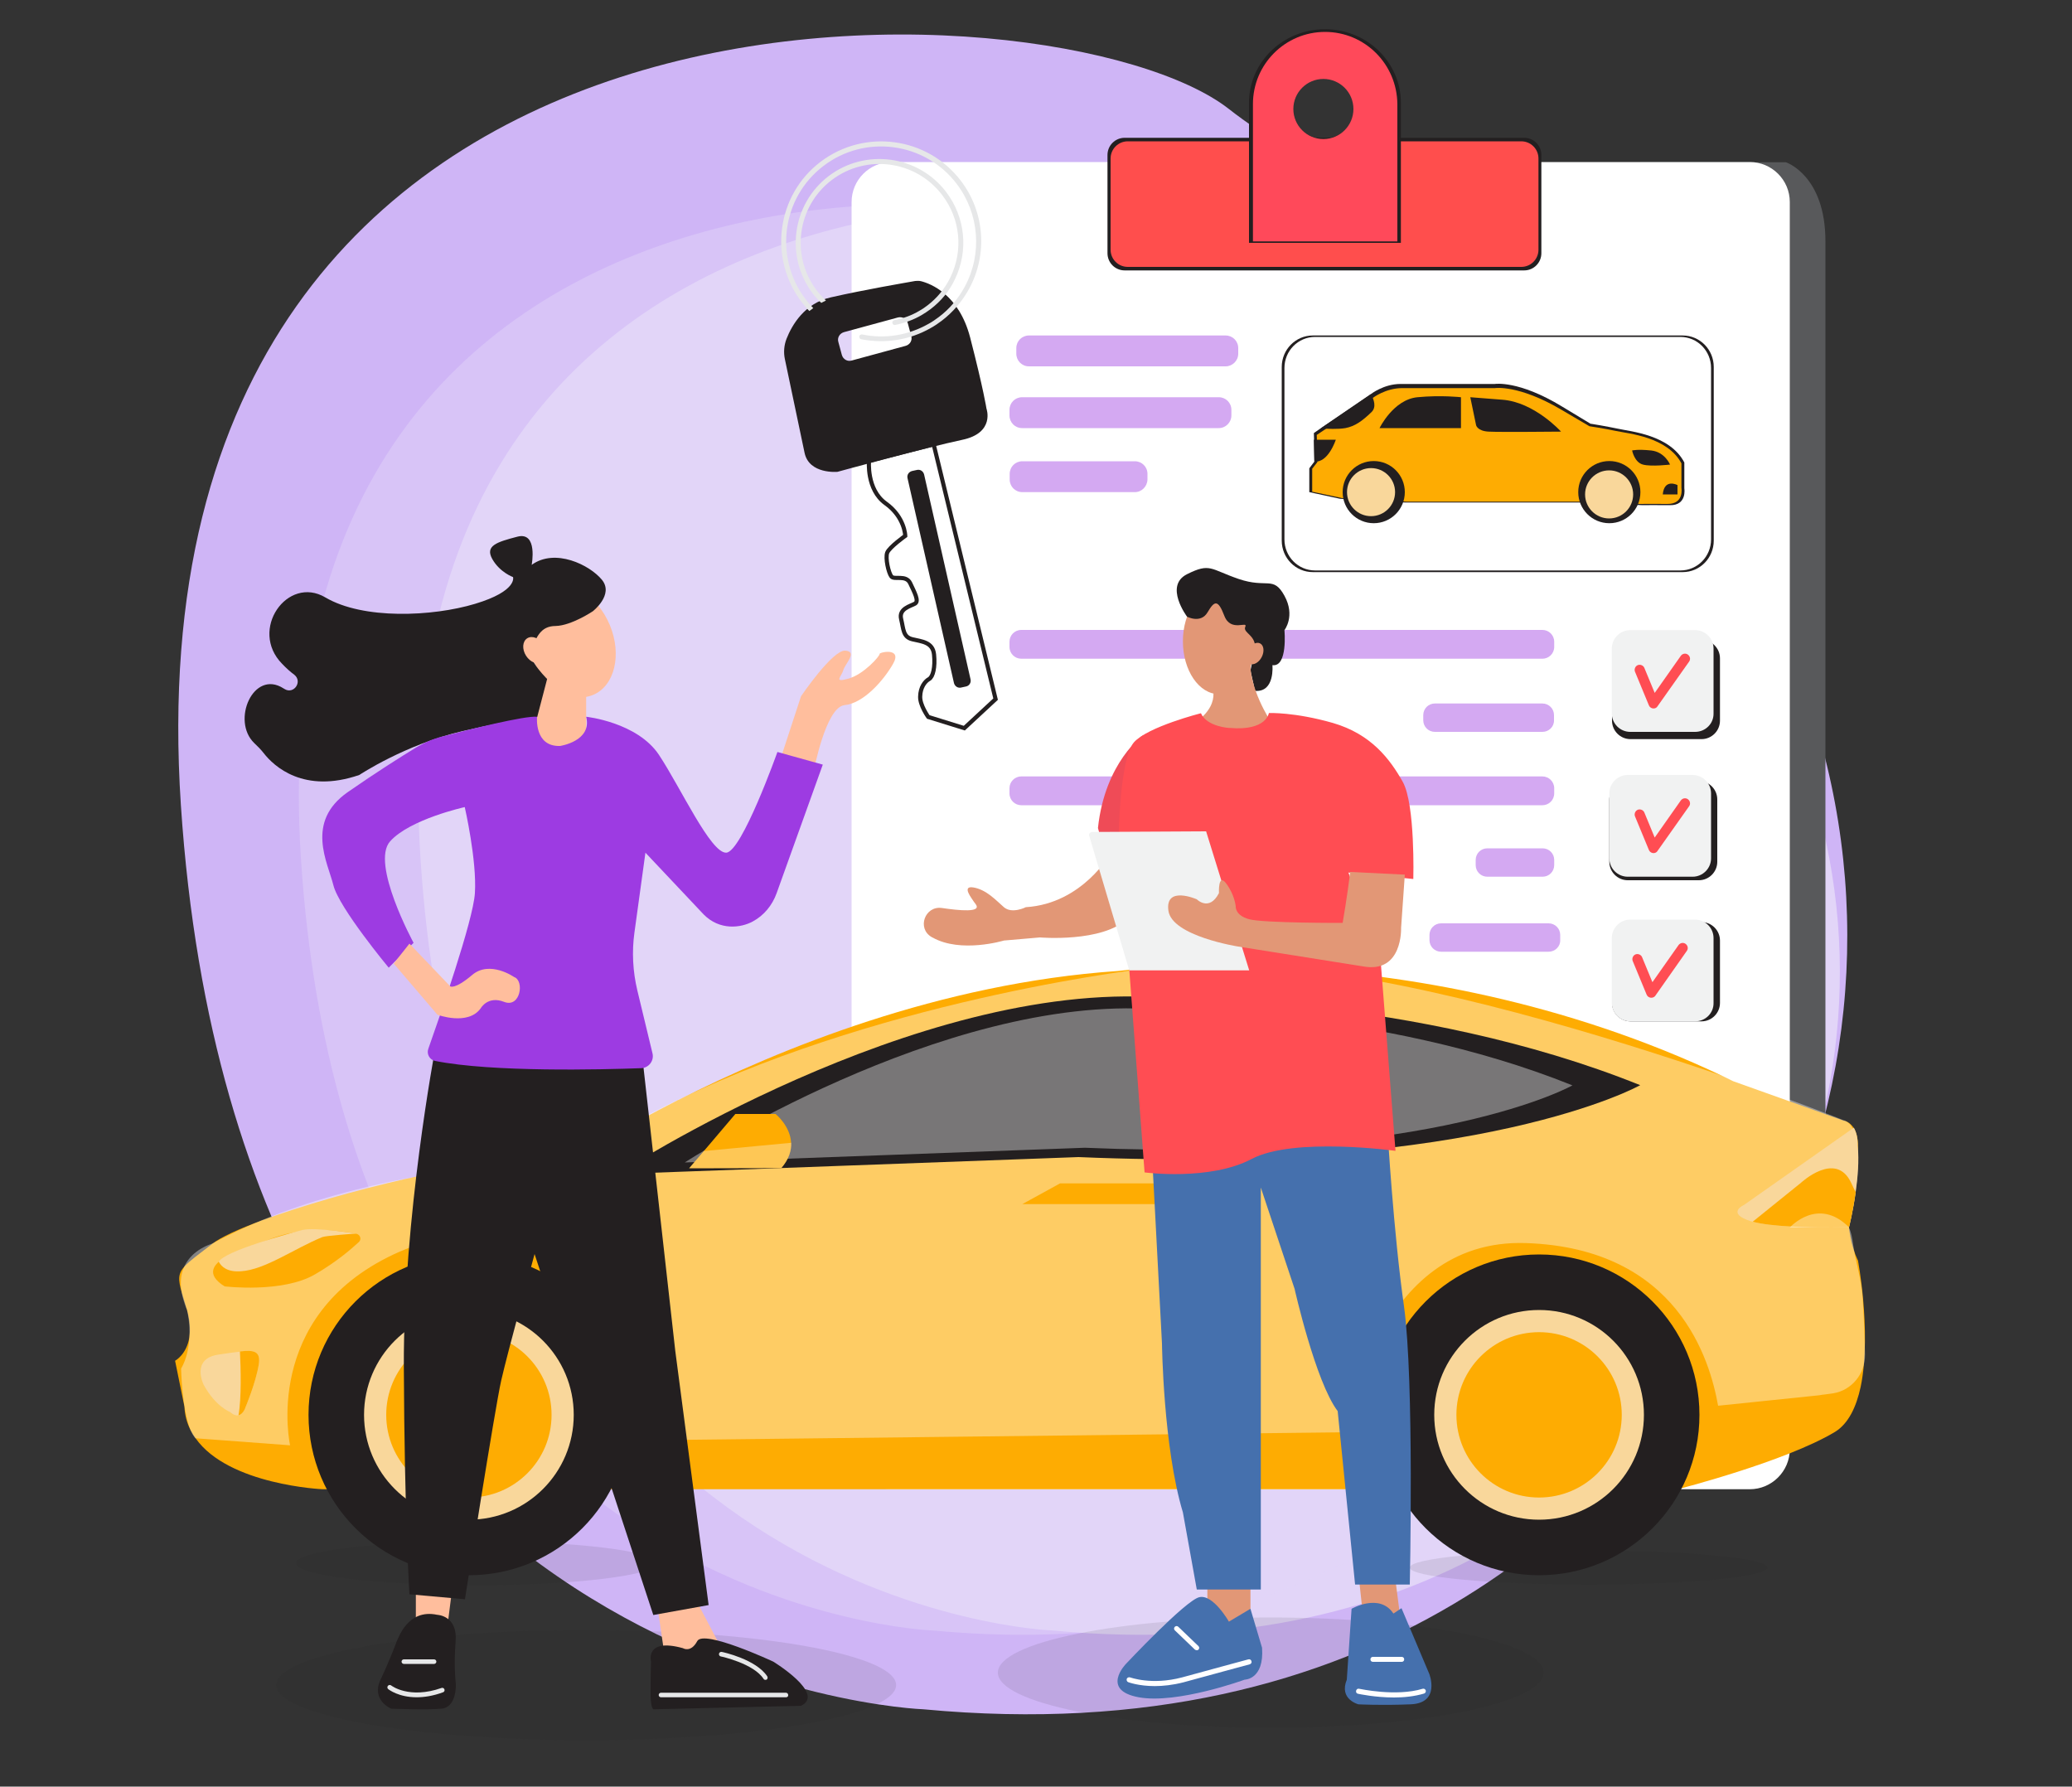
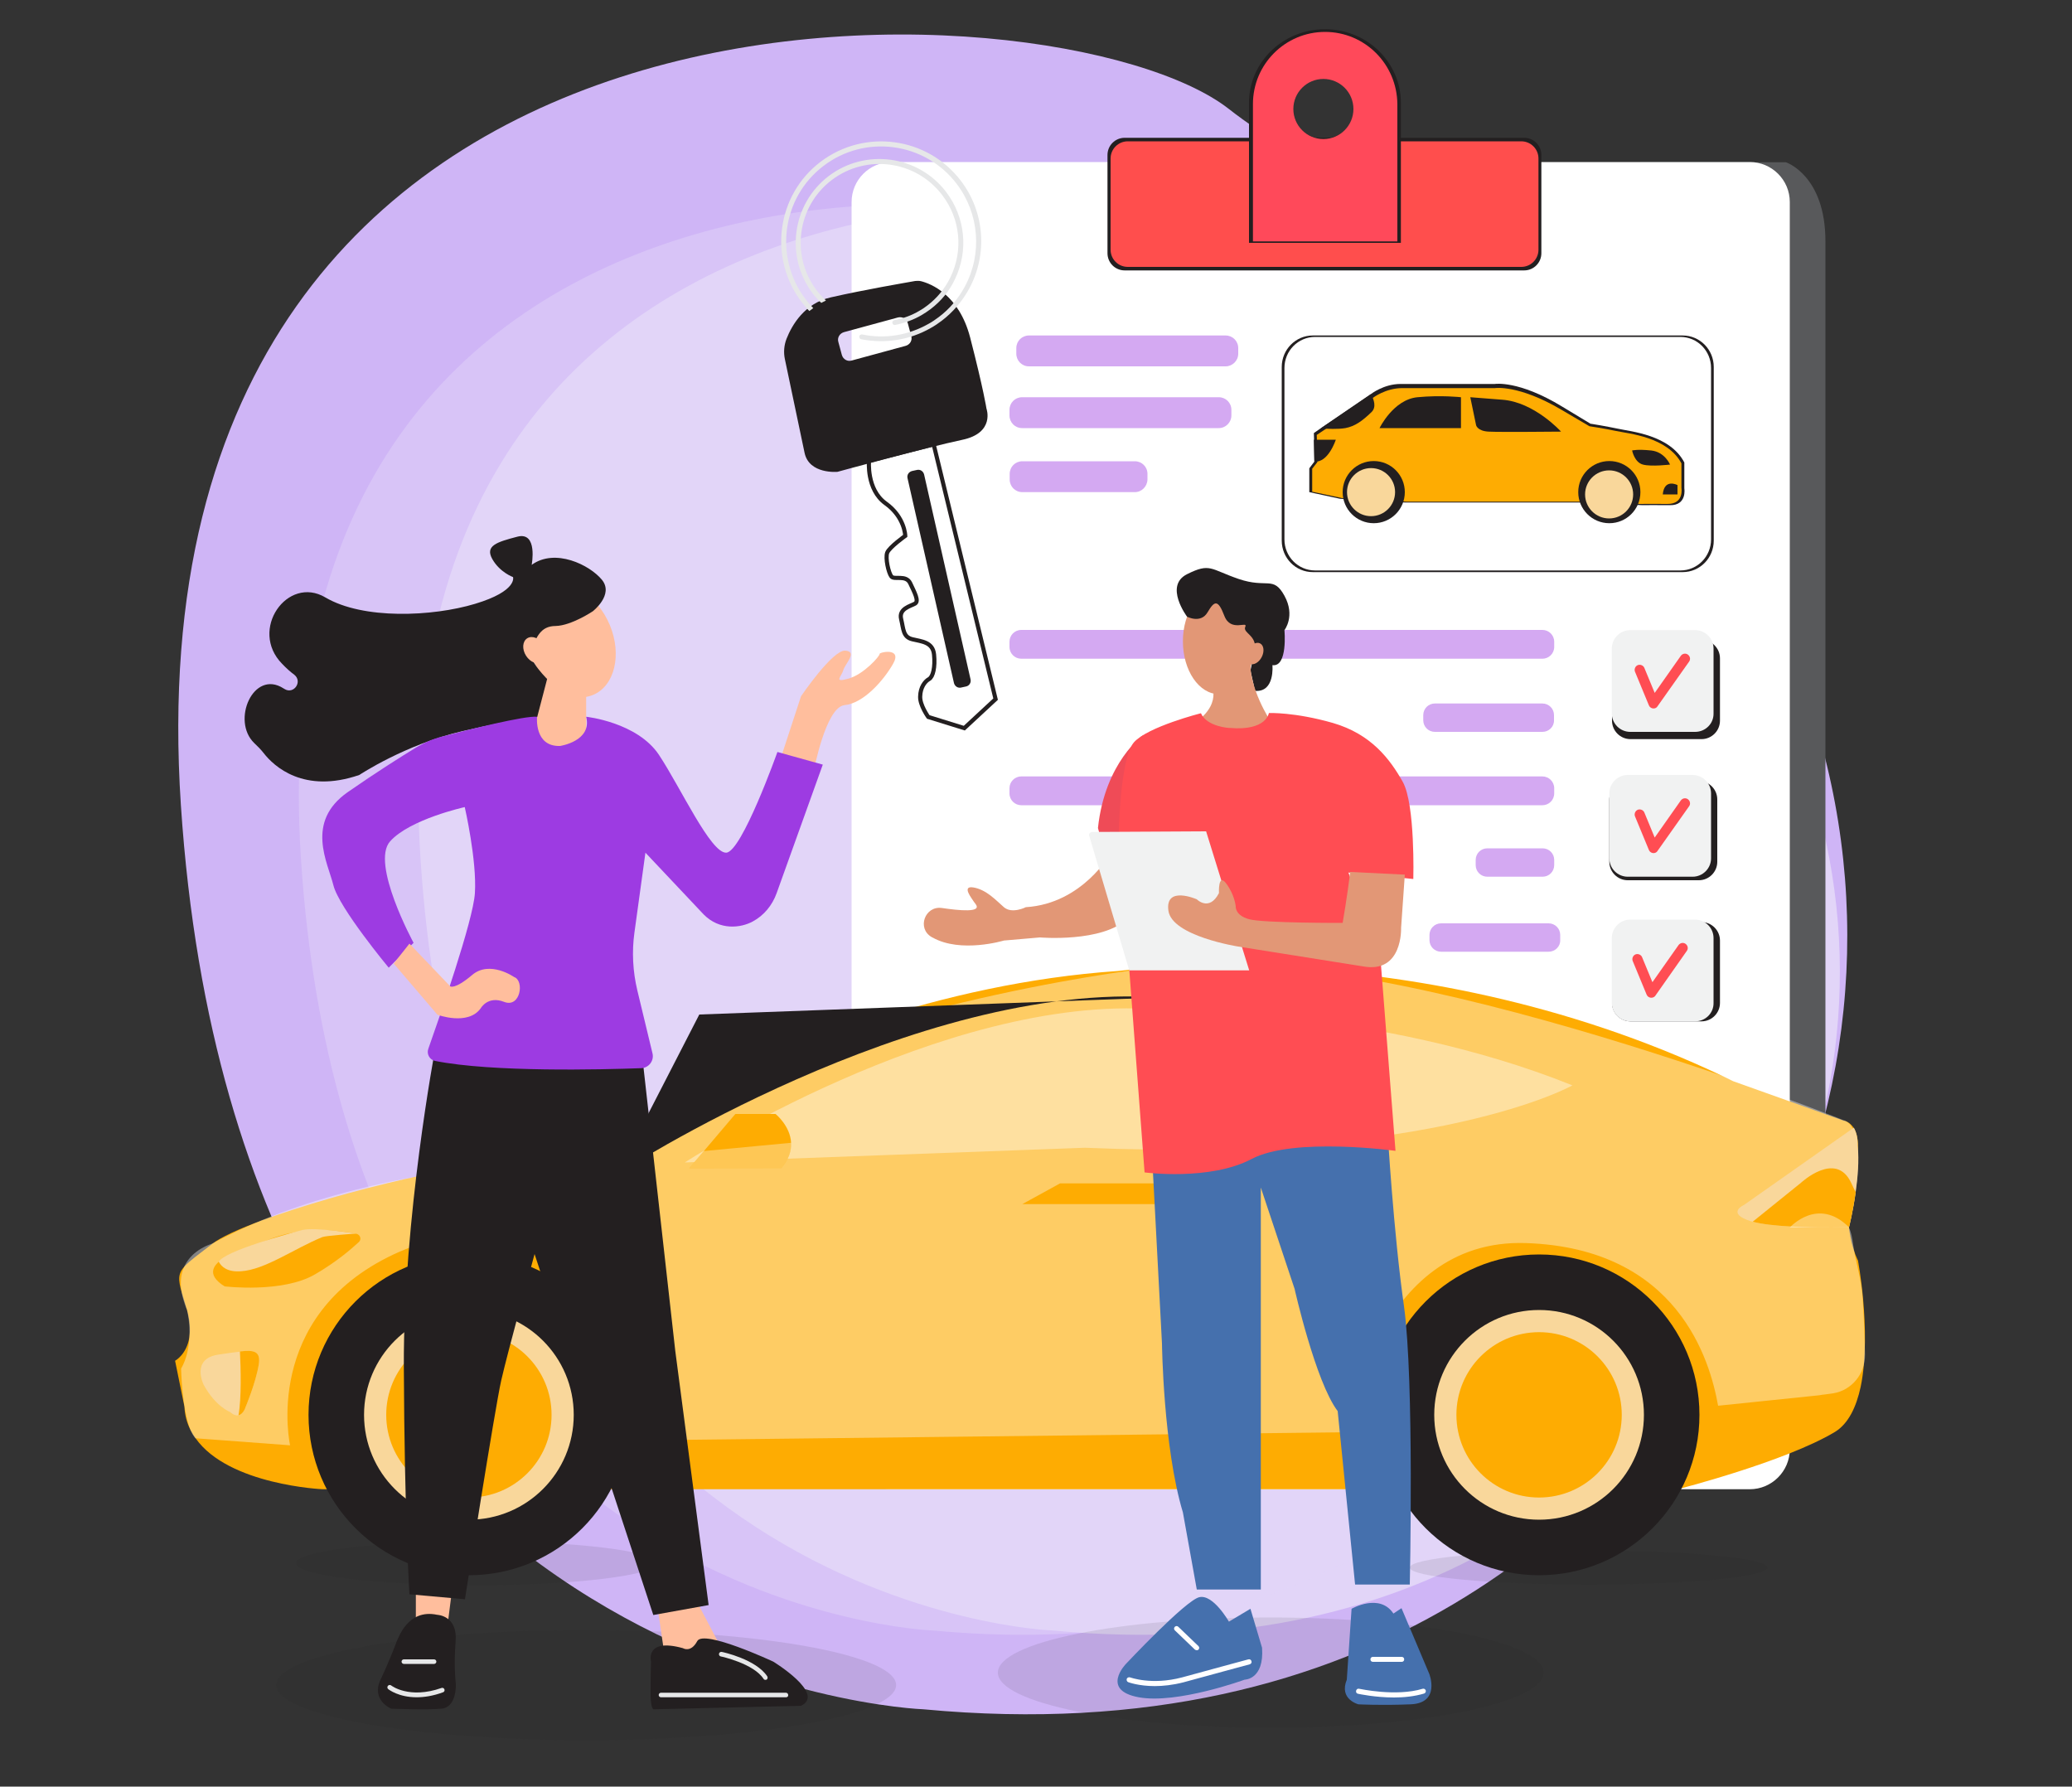
<svg xmlns="http://www.w3.org/2000/svg" version="1.1" id="Layer_1" x="0" y="0" viewBox="0 0 1000 862.2" style="enable-background:new 0 0 1000 862.2" xml:space="preserve">
  <rect x="0" y="0" width="1000" height="862.2" fill="#333333" stroke="none" />
  <style>.st3{opacity:.1;fill:#231f20}.st5{fill:#fff}.st6{fill:#231f20}.st9{fill:#f1f2f2}.st11{fill:#9d3be2}.st12{fill:#ff4d53}.st13{fill:#feac02}.st14{fill:#f9d79b}.st16{fill:#e6e7e8}.st17{opacity:.39;fill:#fff}.st19{fill:#e29776}.st20{fill:#4570ad}.st22{fill:#ffbe9d}</style>
  <path d="M445.7 824.9S115.5 813.6 87.3 388.6s424.5-399.8 505.8-336c67.8 53.3 223.5 96.9 283.8 298.9 28.3 94.9 15.3 197.6-36.5 282.1-61 99.7-178.5 211.6-394.7 191.3z" style="fill:#cfb5f6" />
  <path d="M508.3 786.9S227 777.3 203 415.3 564.6 74.7 633.8 129.1c57.8 45.4 190.3 82.5 241.7 254.6 24.1 80.8 13 168.3-31.1 240.3-51.9 84.8-151.9 180.2-336.1 162.9z" style="fill:#e2d5f8" />
  <path d="M450.6 786.9s-281.3-9.6-305.3-371.6S506.9 74.7 576.1 129.1c57.8 45.4 190.3 82.5 241.7 254.6 24.1 80.8 13 168.3-31.1 240.3-51.9 84.8-151.9 180.2-336.1 162.9z" style="opacity:.47;fill:#e2d5f8" />
  <ellipse class="st3" cx="282.9" cy="813.2" rx="149.6" ry="26.6" />
  <ellipse class="st3" cx="613.3" cy="807.2" rx="131.7" ry="26.6" />
  <ellipse class="st3" cx="766.7" cy="756.5" rx="86.3" ry="8.2" />
  <ellipse class="st3" cx="229.9" cy="754.4" rx="87" ry="10.6" />
  <path d="M791.6 78.3h70.3s19.1 6.2 19.1 38.2v570.1s-76.3 2.2-79.7 4.5-9.7-612.8-9.7-612.8z" style="fill:#58595b" />
  <path class="st5" d="M844.5 718.7H430.3c-10.6 0-19.3-8.6-19.3-19.3V97.5c0-10.6 8.6-19.3 19.3-19.3h414.2c10.6 0 19.3 8.6 19.3 19.3v601.9c0 10.6-8.7 19.3-19.3 19.3z" />
  <path class="st6" d="M812.1 161.9H633.6c-8.3 0-15 6.8-15 15.2v83.8c0 8.4 6.7 15.2 15 15.2h178.5c8.3 0 15-6.8 15-15.2v-83.8c0-8.4-6.7-15.2-15-15.2z" />
  <path class="st5" d="M811 162.6H634.7c-8.2 0-14.8 6.7-14.8 15v82.7c0 8.3 6.6 15 14.8 15H811c8.2 0 14.8-6.7 14.8-15v-82.7c0-8.3-6.6-15-14.8-15z" />
  <path class="st6" d="M735.6 130.5H542.8c-4.6 0-8.3-3.7-8.3-8.3V74.8c0-4.6 3.7-8.3 8.3-8.3h192.8c4.6 0 8.3 3.7 8.3 8.3v47.4c0 4.6-3.7 8.3-8.3 8.3z" />
  <path d="M734.2 128.8H544.3c-4.6 0-8.3-3.7-8.3-8.3v-44c0-4.6 3.7-8.3 8.3-8.3h189.9c4.6 0 8.3 3.7 8.3 8.3v44c0 4.6-3.7 8.3-8.3 8.3z" style="fill:#ff4e4d" />
  <path class="st6" d="M665.4 24.5c-6.6-6.4-15.8-10.4-25.9-10.4-20.3 0-36.7 15.9-36.7 35.5v67.6h73.3V49.6c0-9.8-4.1-18.6-10.7-25.1zm-26.7 42.4c-8.4 0-15.2-6.6-15.2-14.8s6.8-14.7 15.2-14.7c8.4 0 15.2 6.6 15.2 14.7s-6.8 14.8-15.2 14.8z" />
  <path d="M664.1 25.6c-6.3-6.3-15-10.2-24.6-10.2-19.2 0-34.8 15.6-34.8 34.8v66.3h69.7V50.2c-.1-9.6-4-18.3-10.3-24.6zm-25.4 41.5c-8 0-14.5-6.5-14.5-14.5s6.5-14.5 14.5-14.5 14.5 6.5 14.5 14.5-6.5 14.5-14.5 14.5z" style="fill:#ff495a" />
  <path class="st6" d="M821.2 356.7h-34.3c-4.9 0-8.9-4-8.9-8.9v-30.1c0-4.9 4-8.9 8.9-8.9h34.3c4.9 0 8.9 4 8.9 8.9v30.1c0 4.9-4 8.9-8.9 8.9zM819.9 424.8h-34.3c-4.9 0-8.9-4-8.9-8.9v-30.1c0-4.9 4-8.9 8.9-8.9h34.3c4.9 0 8.9 4 8.9 8.9v30.1c0 4.9-4 8.9-8.9 8.9zM821.2 492.9h-34.3c-4.9 0-8.9-4-8.9-8.9v-30.1c0-4.9 4-8.9 8.9-8.9h34.3c4.9 0 8.9 4 8.9 8.9V484c0 4.9-4 8.9-8.9 8.9z" />
  <path class="st9" d="M818.1 353.2h-31.3c-4.9 0-8.9-4-8.9-8.9V313c0-4.9 4-8.9 8.9-8.9h31.3c4.9 0 8.9 4 8.9 8.9v31.3c.1 4.9-3.9 8.9-8.9 8.9zM816.9 423.1h-31.3c-4.9 0-8.9-4-8.9-8.9v-31.3c0-4.9 4-8.9 8.9-8.9h31.3c4.9 0 8.9 4 8.9 8.9v31.3c0 4.9-4 8.9-8.9 8.9zM818.1 492.9h-31.3c-4.9 0-8.9-4-8.9-8.9v-31.3c0-4.9 4-8.9 8.9-8.9h31.3c4.9 0 8.9 4 8.9 8.9V484c.1 4.9-3.9 8.9-8.9 8.9z" />
  <g style="opacity:.44">
    <path class="st11" d="M591.5 176.8h-94.9c-3.4 0-6.1-2.7-6.1-6.1V168c0-3.4 2.7-6.1 6.1-6.1h94.9c3.4 0 6.1 2.7 6.1 6.1v2.7c0 3.4-2.8 6.1-6.1 6.1zM588.2 206.6h-94.9c-3.4 0-6.1-2.7-6.1-6.1v-2.7c0-3.4 2.7-6.1 6.1-6.1h94.9c3.4 0 6.1 2.7 6.1 6.1v2.7c0 3.3-2.7 6.1-6.1 6.1zM547.7 237.5h-54.3c-3.4 0-6.1-2.7-6.1-6.1v-2.7c0-3.4 2.7-6.1 6.1-6.1h54.3c3.4 0 6.1 2.7 6.1 6.1v2.7c-.1 3.4-2.8 6.1-6.1 6.1zM744.4 317.9H492.9c-3.1 0-5.7-2.5-5.7-5.7v-2.5c0-3.1 2.5-5.7 5.7-5.7h251.5c3.1 0 5.7 2.5 5.7 5.7v2.5c0 3.2-2.6 5.7-5.7 5.7zM744.4 388.6H492.9c-3.1 0-5.7-2.5-5.7-5.7v-2.5c0-3.1 2.5-5.7 5.7-5.7h251.5c3.1 0 5.7 2.5 5.7 5.7v2.5c0 3.2-2.6 5.7-5.7 5.7zM744.4 353.2h-51.9c-3.1 0-5.6-2.5-5.6-5.6v-2.5c0-3.1 2.5-5.6 5.6-5.6h51.9c3.1 0 5.6 2.5 5.6 5.6v2.5c.1 3.1-2.5 5.6-5.6 5.6zM747.4 459.3h-51.9c-3.1 0-5.6-2.5-5.6-5.6v-2.5c0-3.1 2.5-5.6 5.6-5.6h51.9c3.1 0 5.6 2.5 5.6 5.6v2.5c.1 3.1-2.5 5.6-5.6 5.6zM744.5 423.1h-26.7c-3.1 0-5.6-2.5-5.6-5.6V415c0-3.1 2.5-5.6 5.6-5.6h26.7c3.1 0 5.6 2.5 5.6 5.6v2.5c0 3.1-2.5 5.6-5.6 5.6z" />
  </g>
  <path class="st12" d="M798.1 341.9h-.3c-.9-.1-1.7-.7-2-1.5l-6.7-16.2c-.5-1.2.1-2.7 1.3-3.2s2.7.1 3.2 1.3l5 12.1 12.6-17.9c.8-1.1 2.3-1.4 3.4-.6 1.1.8 1.4 2.3.6 3.4L800 340.8c-.4.7-1.1 1.1-1.9 1.1zM798.1 411.7h-.3c-.9-.1-1.7-.7-2-1.5l-6.7-16.2c-.5-1.2.1-2.7 1.3-3.2s2.7.1 3.2 1.3l5 12.1 12.6-17.9c.8-1.1 2.3-1.4 3.4-.6 1.1.8 1.4 2.3.6 3.4L800 410.6c-.4.7-1.1 1.1-1.9 1.1zM797 481.5h-.3c-.9-.1-1.7-.7-2-1.5l-6.7-16.2c-.5-1.2.1-2.7 1.3-3.2s2.7.1 3.2 1.3l5 12.1 12.6-17.9c.8-1.1 2.3-1.4 3.4-.6 1.1.8 1.4 2.3.6 3.4L799 480.4c-.4.7-1.2 1.1-2 1.1z" />
  <path class="st6" d="M762.9 242.5H678l-31.3-1.8-14.8-3.2V226l2.5-3.3-.2-10.5-.1-3.2 3.3-2.3 24.2-16.5s6.2-4.9 14.3-4.9h45.5s11.5-1.9 32.5 10.9c8.3 5 12.2 7.4 13.9 8.4.4.2.7.4.8.5h.1c.1 0 .1.1.1.1h.1-.1s-.1 0-.1-.1h-.1c-.4-.2-.9-.6-.9-.6h.1c.8.1 7.3 1.2 13.1 2.4 6.2 1.4 25 2.9 32 16.3v12.5s1.4 8.2-6.9 8.1c-5.3-.1-13.2 0-13.2 0l-29.9-1.3z" />
  <path class="st13" d="M762.3 242.1h-83.6l-30.8-1.7-14.6-3.1v-11.1l2.5-3.2-.2-10-.1-3.1 3.3-2.2 23.8-15.7s6.1-4.7 14.1-4.7h44.8s11.3-1.8 32 10.4c8.1 4.8 12 7.1 13.6 8 .4.2.7.4.8.5h.1c.1 0 .1.1.1.1h.1-.1s-.1 0-.1-.1h-.1c-.4-.2-.9-.5-.9-.5h.1c.8.1 7.2 1.1 12.9 2.3 6.1 1.3 24.6 2.8 31.5 15.6v11.9s1.4 7.8-6.8 7.7c-5.3-.1-13 0-13 0l-29.4-1.1z" />
  <path class="st6" d="M705.1 191.7v14.9h-39.3s6.7-13.8 18.3-14.9c11.5-1.1 21 0 21 0zM709.6 191.7l2.8 13.5s.6 2.8 6 3.1c5.5.3 35 0 35 0S740.5 194 725 192.9l-15.4-1.2zM634.1 212.2h10.6s-3.7 11.4-10.4 10.5M661.9 198.9c-4.5 4.3-7.9 6.8-12.6 7.7-3.4.6-9 .4-11.8.1l24.2-16.5c1.4 2.7 2.7 6.3.2 8.7zM787.7 217.4s1.1 5.7 5.2 6.8c4.1 1.1 13.1 0 13.1 0s-2.5-6.1-9.1-6.8c-6.7-.7-9.2 0-9.2 0zM802.5 238.6h7.1v-4.5s-6.4-3.4-7.1 4.5z" />
  <circle class="st6" cx="663" cy="237.5" r="15" />
  <circle class="st14" cx="661.7" cy="237.5" r="11.6" />
  <circle class="st6" cx="776.7" cy="237.5" r="15" />
  <circle class="st14" cx="776.6" cy="238.6" r="11.6" />
  <g>
    <path d="M419.4 222.4s-1.3 13.8 8 20.5c9.3 6.6 9.5 15.7 9.5 15.7s-7.7 5.5-8.7 8.1c-1 2.6.6 9.7 2 11.5s7.1-1 9.1 3.3 4.4 8.6 2.3 9.8c-2.1 1.2-7.9 2.4-6.7 7.4 1.2 5 .9 8.7 5.4 9.8s9.9 1.3 10.5 7.4c.6 6.1-.5 10.7-2.4 11.8-2 1.1-4.2 4-4.3 8.4-.2 4.2 3.9 9.9 3.9 9.9l17.4 5.4 15.1-14-29.9-123-31.2 8z" style="fill:none;stroke:#231f20;stroke-width:2;stroke-miterlimit:10" />
    <path class="st6" d="m466.2 331.3-2.3.5c-1.6.4-3.1-.6-3.5-2.2L438 230.8c-.4-1.6.6-3.1 2.2-3.5l2.3-.5c1.6-.4 3.1.6 3.5 2.2l22.4 98.8c.4 1.6-.6 3.2-2.2 3.5zM444.5 135.7c-.9-.2-1.8-.2-2.8-.1-5 .9-24.5 4.2-40.7 7.9-12.7 2.8-18.8 13.4-21.4 20-1.2 3.1-1.5 6.5-.8 9.8l9.5 45.2c2.2 10.5 15.9 9.2 15.9 9.2s43.8-12 60-15.4c16.2-3.3 11.9-15.1 11.9-15.1s-1.4-9.2-7.9-34.4c-5.4-20.6-18.9-25.9-23.7-27.1zm-6.4 20.2 1.7 6.3c.6 2-.6 4.1-2.7 4.7L411 174c-2 .6-4.1-.6-4.7-2.7l-1.7-6.3c-.6-2 .6-4.1 2.7-4.7l26.1-7.1c2.1-.5 4.2.7 4.7 2.7z" />
    <g>
      <path class="st16" d="M456.6 92.6c-13.5-17.7-39-21.1-56.7-7.6-17.7 13.5-21.1 39-7.6 56.7 1.2 1.6 2.6 3.1 4.1 4.5 0 0 .1 0 .1-.1l2-1s.1 0 .1-.1c-1.6-1.5-3.1-3.1-4.4-4.8-12.7-16.7-9.5-40.6 7.2-53.3 16.7-12.7 40.6-9.5 53.3 7.2 8.8 11.5 10.3 26.7 4 39.7-2.6 5.4-6.4 10-11.1 13.6-1.3 1-2.6 1.9-3.9 2.6-3.7 2.2-7.8 3.7-12.1 4.5-.6.1-1.1.7-.9 1.4.1.6.7 1.1 1.4.9 4.5-.9 8.9-2.5 12.8-4.8 1.4-.8 2.8-1.8 4.2-2.8 5.1-3.9 9.1-8.7 11.8-14.5 6.6-13.7 5-29.9-4.3-42.1zm7.1-5.4C447.5 66 417.2 62 396 78.1c-21.2 16.1-25.2 46.5-9.1 67.7 1.2 1.5 2.4 3 3.7 4.3l1.9-1.4c-1.3-1.3-2.6-2.8-3.7-4.3-15.3-20.1-11.5-49 8.6-64.3 20.1-15.4 49-11.5 64.3 8.6 10.9 14.3 12.5 33.8 3.9 49.7-3.1 5.7-7.3 10.7-12.5 14.6-1.6 1.2-3.3 2.4-5 3.3-9.7 5.5-21 7.4-32 5.1-.6-.1-1.3.3-1.4.9-.1.6.3 1.3.9 1.4 11.5 2.3 23.5.4 33.6-5.4 1.8-1 3.6-2.2 5.3-3.5 5.5-4.2 9.9-9.4 13.2-15.4 9.1-16.7 7.5-37.2-4-52.2z" />
    </g>
  </g>
  <g>
    <path class="st13" d="M898 669.3c-2.1 9.7-5.9 17.8-12.5 21.8-24.1 14.4-75.8 27.6-75.8 27.6h-654s-45.4-2-61.3-24.6c-.9-1.3-1.8-2.7-2.5-4.1-1.7-3.3-2.7-7.1-2.9-11.2l-4.5-22.1s5.6-3 6.9-11.4v-.1c.5-3.5.3-7.8-1.2-13.3 0-.1-.1-.2-.1-.2-.9-3.1-1.7-5.6-2.3-7.7-1.9-6.5-2-9.3 1.4-13 2.4-2.6 6.6-5.6 13.2-10.7 4.1-3.2 12.8-7.2 24.2-11.4 18.4-6.8 44.1-14.3 69.7-20.1h.2c31.5-7.1 62.7-11.6 79.9-8.9.5-.3.9-.6 1.4-.9 4.9-3.2 22.6-14.5 49.4-28.1.1-.1.2-.1.3-.1 48.3-24.5 126-56.3 211.9-62.2 0 0 6.3-.8 17.6-1.5 14.4-.9 36.9-1.6 65 .1 55.4 3.2 132.2 15.4 209.8 52.3 1.6.8 3.1 1.5 4.7 2.3l53.5 19.1h.1s2.7.4 4.7 3.7c1.1 1.9 2 4.8 1.9 9.1 0 3.4-.6 7.8-2.2 13.3-.4 1.4-.7 2.9-1 4.2-1.8 8.3-1.8 15.5-1.1 21.4.7 5.9 2.1 10.4 3.1 13 .7 1.8 1.2 2.7 1.2 2.7s1.5 7.9 2.5 18.9v.1c1.1 12.1 1.6 28.6-1.2 42z" />
    <path class="st17" d="M900.1 653.8c.1 9.1-6.3 17.1-15.3 18.6-2.5.4-4.6.6-5.3.7-.9.2-1.9.3-2.9.4l-47.4 4.9c-3.9-21.9-19.4-76-92.7-78.5-73.3-2.5-86.2 91.3-86.2 91.3L317.9 695c-4.1-70.8-64.1-119.6-128-89.6-63.8 30.1-49.9 92.1-49.9 92.1l-45.7-3.4c-.9-1-1.7-2.4-2.4-4v-.1c-4.1-10-4.5-29.5-4.5-29.5 2.8-4.9 3.8-10.5 4-15.3v-.1c.3-6.3-.8-11.5-1.2-13.1 0-.1 0-.2-.1-.2 0-.1-.1-.2-.1-.2-1.1-2.8-1.9-5.4-2.3-7.7-1-5.5-.2-9.7 1.4-13 3.9-8 12.7-10.5 13.2-10.7 7.8-4.2 15.9-8 24.2-11.4 23.1-9.4 47.4-15.8 69.7-20.1h.2c44.2-8.5 79.9-8.9 79.9-8.9.5-.3.9-.6 1.4-.9 15.5-10.4 32.1-19.8 49.4-28.1.1-.1.2-.1.3-.1C431.5 480.6 556.2 467 556.2 467c.2 0 .4-.1.6-.1 18.7-2.9 41-2.5 65 .1 69.8 7.4 154.5 33.3 209.8 52.3 32.9 11.3 55.4 20.2 58.1 21.3h.2c1.9.7 3.3 2.1 4.3 4 1.2 2.3 2 5.4 2.3 8.8.7 6.7 0 14.8-1 22-1.3 9.4-3.2 16.9-3.2 16.9 1.8 3.8 1.9 8.3 2.9 13.2 1.4 6.7 3.4 14.1 3.8 21.4v.1c.7 11 1 20.3 1.1 26.8z" />
-     <path class="st6" d="M297.9 566.6s143.6-93.6 262.2-85.2c0 0 123.1-1.4 231.5 42.3 0 0-76.2 43-271.1 34.7l-222.6 8.2z" />
+     <path class="st6" d="M297.9 566.6s143.6-93.6 262.2-85.2l-222.6 8.2z" />
    <path class="st17" d="M330.5 561s124.6-81.3 227.5-73.9c0 0 106.8-1.2 200.9 36.7 0 0-66.1 37.3-235.3 30.1L330.5 561z" />
    <path class="st14" d="M895.6 575.3c-1.3 9.4-3.2 16.9-3.2 16.9s-7.8.2-17.3.1h-.4c-3.4-.1-7-.2-10.5-.4-7.1-.4-13.9-1.1-18.3-2.3-.3-.1-.6-.2-.8-.2-12.4-3.9-3.4-7.9-3.4-7.9l52.6-37 .4-.3c1.1 1.9 2 4.8 1.9 9.1.7 6.7 0 14.9-1 22z" />
    <path class="st13" d="M895.6 575.3c-1.3 9.4-3.2 16.9-3.2 16.9s-7.8.2-17.3.1h-.4c-3.4-.1-7-.2-10.5-.4-7.1-.4-13.9-1.1-18.3-2.3l23.3-18.8s16.8-15.7 24.2 0c.7 1.5 1.4 3 2.2 4.5z" />
    <path class="st17" d="M863.8 592.4s13.5-15.2 28.6-.1l-28.6.1z" />
    <path class="st13" d="m493.4 581.1 18.2-10h48.5l12.7 10z" />
    <circle class="st6" cx="742.8" cy="682.8" r="77.4" />
    <circle class="st14" cx="742.8" cy="682.8" r="50.6" />
    <circle class="st13" cx="742.8" cy="682.8" r="39.9" />
    <g>
      <circle class="st6" cx="226.3" cy="682.8" r="77.4" />
      <circle class="st14" cx="226.3" cy="682.8" r="50.6" />
      <circle class="st13" cx="226.3" cy="682.8" r="39.9" />
    </g>
    <g>
      <path class="st13" d="M171.9 595.4c-8.7-1.8-29.3-4.4-47.2 5.2 0 0-35.2 8.4-16.3 20.2 0 0 28.1 3.4 43.8-5.9 10.3-6 17.3-12.1 21-15.5 1.4-1.3.7-3.6-1.3-4z" />
      <path class="st14" d="M105.6 608.9c1.2 2.4 4.1 5.1 10.7 4.6 11.6-.7 25.8-11 39.3-16.5 1.8-.7 16.3-1.7 16.3-1.7s-19.9-3.2-26-1.7c-6.1 1.6-37.5 10.1-40.3 15.3z" />
    </g>
    <g>
      <path class="st14" d="M124.9 658.5c-1.5 9-6.4 20.6-6.4 20.6s-1 3.4-3.4 3.9c-1.1.2-2.4-.1-4.1-1.6 0 0-7-2.6-12.7-13.1 0 0-6.4-12.7 7.3-14.6 4-.6 7.4-1.1 10.2-1.4 6.9-.9 10.1-.2 9.1 6.2z" />
      <path class="st13" d="M124.9 658.5c-1.5 9-6.4 20.6-6.4 20.6s-1 3.4-3.4 3.9c1.5-8.2 1.1-22.9.7-30.8 6.9-.8 10.1-.1 9.1 6.3z" />
    </g>
    <g>
      <path class="st13" d="m377.1 563.7-44.5.1 7.1-8.3 15.2-17.9h19.4s7.1 5.7 7.5 13.9c.2 3.7-1 7.9-4.7 12.2z" />
      <path d="m377.1 563.7-44.5.1 7.1-8.3 42.2-4c.1 3.7-1.1 7.9-4.8 12.2z" style="opacity:.33;fill:#fff" />
    </g>
  </g>
  <g>
-     <path class="st19" d="M582.7 760.2V786s20.8 25.5 20.8-.2v-25.7h-20.8zM655.7 760.2l2.8 25.8h18l-3.9-30.3z" />
    <path class="st20" d="m603.5 776.4-10.4 6.2s-7.6-13.4-14.3-11.8-35.4 32.2-35.4 32.2-12.4 12.7 6.2 16.1c18.5 3.4 51.1-8.5 51.1-8.5s9.5 0 8.4-15.4l-5.6-18.8zM652.3 776.4s13.5-7.8 20.2 2.3l3.9-2.6 13.4 31.7s5.6 14.1-9 14.7c-14.5.6-25.2 0-25.2 0s-9.5-2.4-5.6-11.9l2.3-34.2z" />
    <path class="st5" d="M577.6 796.4c-.3 0-.6-.1-.9-.3l-9.7-9.3c-.5-.5-.5-1.2 0-1.7s1.2-.5 1.7 0l9.7 9.3c.5.5.5 1.2 0 1.7-.1.2-.5.3-.8.3zM557.3 813.7c-7.7 0-12.5-1.8-12.8-1.9-.6-.2-.9-1-.7-1.6.2-.6 1-.9 1.6-.7.1 0 10.4 3.9 25.1 0 15.1-4.1 31.8-8.7 32-8.7.7-.2 1.3.2 1.5.9.2.7-.2 1.3-.9 1.5-.2 0-16.9 4.6-32 8.7-5.1 1.3-9.8 1.8-13.8 1.8zM676.5 802h-13.9c-.7 0-1.2-.5-1.2-1.2s.5-1.2 1.2-1.2h13.9c.7 0 1.2.5 1.2 1.2s-.5 1.2-1.2 1.2zM672.8 819.2c-9.1 0-16.9-1.7-17.4-1.8-.7-.1-1.1-.8-.9-1.5s.8-1.1 1.5-.9c.2 0 17.7 3.9 30.6 0 .7-.2 1.3.2 1.5.8.2.6-.2 1.3-.8 1.5-4.7 1.4-9.8 1.9-14.5 1.9z" />
    <ellipse class="st19" cx="588.3" cy="309.5" rx="17.4" ry="25.5" />
    <path class="st6" d="M572.9 297.6s-11.2-14.9 0-20.5 11.2-2.4 24.9 2.3c13.8 4.7 16.7-1.7 22.1 8.1 5.4 9.8 0 16.6 0 16.6s1.7 17.9-5.8 16.9c0 0 1.3 13.2-8.4 12.4l-2.2-9.8 2-9.5c1.6-7.5-5.9-8.5-4.5-11.6 1.4-3.1-7 2.8-10.1-5.3-3.1-8.1-4.8-7.3-8.1-1.7s-9.9 2.1-9.9 2.1z" />
    <path class="st19" d="M583.8 328.7s7 9.6-6.2 19.5c0 0 18.5 12.6 35.7 0-.2-.3-10.9-16.4-9.8-30.2l-19.7 10.7z" />
    <path d="M551.8 354.7s-18.5 12.9-21.9 44.9l14.2 51.1 16-54.4-8.3-41.6z" style="fill:#ef4b57" />
    <path class="st20" d="m556.3 563 4.5 85.4s.6 50 10.1 81.5l6.7 37.2h30.9v-194l16.3 48.9s10.1 44.9 20.8 59l8.4 83.7h26.4s2.2-98.3-2.8-134.3c-5.1-36-7.9-84.3-7.9-84.3L556.3 563z" />
    <path class="st19" d="M536.1 411.7s-13.6 24.4-41 26.1c0 0-6.7 3.4-10.6 0-3.9-3.4-8.4-8.4-14.6-9.5s-.6 5.6 0 6.7 4.4 4.1-2.9 4.3c-3.4.1-8.2-.5-12.4-1.1-8.2-1.2-12.2 9.8-5 14 .1.1.3.2.4.2 13.7 7.8 34.5 1.5 34.5 1.5l17.4-1.5s30.1 2.6 42.3-9.1l-8.1-31.6z" />
    <ellipse transform="rotate(-62.782 605.672 315.44)" class="st19" cx="605.7" cy="315.4" rx="5.5" ry="3.7" />
    <path class="st12" d="M579.6 344.2s-25.6 6.5-32.3 14c-6.7 7.6-7.3 43.3-7.3 43.3l12.4 164.3s31.5 4.2 51.7-6.5c20.2-10.7 69.4-3.9 69.4-3.9l-7-89.6-15.7-44.7 31.3 3.1s1-36-5.1-46.9c-6.2-11-15.2-23-33.7-28.4-18.5-5.3-30.9-4.8-30.9-4.8s-1.1 8.7-18.8 7.2c-.3.1-11.2-.6-14-7.1z" />
    <path class="st9" d="m527.1 401.5 55-.3 20.8 67.1H545l-19.3-64.9c-.3-.9.4-1.9 1.4-1.9z" />
    <path class="st19" d="m678 422.1-1.8 25.7s.9 22-18.2 18.6l-60.4-9.6s-32-5-33.7-17.3c-1.7-12.3 13.7-5.5 13.7-5.5s6 6.1 10.7-3c0 0-.5-10.1 3.6-4.5s4.5 11 4.5 11-.4 4.2 6.4 6.1c6.8 1.9 45.2 1.8 45.2 1.8s2.5-14.5 3.6-24.6l26.4 1.3z" />
  </g>
  <g>
    <path class="st22" d="m377.1 365 9.5-29s15.2-22.4 21.3-22c6.2.4 0 6.3-.9 9.4-.9 3.2-5 6.2 2.5 4.1 7.5-2.1 15.3-11.1 15-11.9-.3-.8 11.2-3.4 6.5 4.8-4.7 8.2-14.3 19-23.4 19.9s-14.9 32-14.9 32l-15.6-7.3zM317 773.2l4.1 28.1 27.1-5.8s-11.7-22.3-13-24.7l-18.2 2.4z" />
    <path class="st6" d="M314.2 801.9s-3.1-11.6 15.4-6.5c0 0 3.8 2.4 6.9-3.4 3.1-5.8 36.7 9.9 36.7 9.9s25.4 15.5 13.4 21.3l-71 1.7s-1.4.7-1.6-6.5c-.1-7.2.2-16.5.2-16.5z" />
    <path class="st16" d="M369.4 810.7c-.4 0-.7-.2-.9-.5-4.8-7.4-20.4-10.8-20.6-10.8-.6-.1-1-.7-.9-1.3.1-.6.7-1 1.3-.9.7.1 16.6 3.6 22 11.8.3.5.2 1.2-.3 1.6-.1 0-.4.1-.6.1zM379.4 819.1H319c-.6 0-1.1-.5-1.1-1.1 0-.6.5-1.1 1.1-1.1h60.3c.6 0 1.1.5 1.1 1.1.1.6-.4 1.1-1 1.1z" />
    <path class="st22" d="M200.7 767v18.9h15.1l2.4-18.9z" />
    <path class="st6" d="M191.5 792c.7-1 5.1-15.8 19.5-12.7 0 0 9.9.3 8.9 12.7-1 12.3.1 20.6.1 20.6s.6 11.3-6.9 12c-7.5.7-24.3 0-24.3 0s-9.9-4.1-5.1-14.1c4.7-9.9 7.8-18.5 7.8-18.5z" />
    <path class="st16" d="M209.5 803h-14.6c-.6 0-1.1-.5-1.1-1.1 0-.6.5-1.1 1.1-1.1h14.6c.6 0 1.1.5 1.1 1.1 0 .6-.5 1.1-1.1 1.1zM201.1 819.1c-8.7 0-13.4-3.7-13.7-3.9-.5-.4-.6-1.1-.2-1.6s1.1-.6 1.6-.2c.1.1 8.7 6.7 24.3 1.2.6-.2 1.2.1 1.4.7.2.6-.1 1.2-.7 1.4-4.9 1.8-9.2 2.4-12.7 2.4z" />
    <ellipse transform="rotate(-22.587 275.504 309.532)" class="st22" cx="275.5" cy="309.5" rx="20.4" ry="28" />
    <path class="st6" d="M286.1 295s10.3-8 4.4-15.2-22.6-15.4-33.9-7.2c0 0 3.1-16.2-6.9-13.6s-15.7 4.4-12.1 10.8c3.6 6.4 10 8.7 10 8.7s2.3 6.7-18.3 12.9-54 7.7-72.3-3.1c-18.3-10.8-37 15.7-20.8 32.1 2 2.1 3.9 3.8 5.8 5.2 4.2 3.3-.2 9.7-4.7 6.9-.2-.1-.3-.2-.5-.3-14.5-9.3-25.3 15.6-14.1 26.4 1.6 1.5 3.2 3.1 4.6 4.9 4.9 6.3 19.3 19.7 46.1 10.5 0 0 22.1-14.7 49.6-21.1s37.5-6.9 37.5-6.9l4.8-17.1s-11.8-11-9-15.9c2.8-5 4.2-10.9 11.9-10.9 7.6-.2 17.9-7.1 17.9-7.1z" />
    <path class="st22" d="m265.2 323.3-7.1 27.2-4 11.3 28.8 1.1v-32.4z" />
    <path class="st6" d="M210 506.4s-15.4 81.3-15.1 153.3c.3 72 2.7 109.7 2.7 109.7l26.8 2.4s14.4-91.9 17.5-105.6c3.1-13.7 16.1-61 16.1-61l57.3 174.2 26.7-4.8-16.1-122.7L310.1 511 210 506.4z" />
    <ellipse transform="rotate(-32.567 258.06 313.783)" class="st22" cx="258.1" cy="313.8" rx="5" ry="6.8" />
    <path class="st11" d="M282.9 345.9s24.7 2.6 35.2 18.5c10.5 15.9 24.9 47.4 32.4 47.1 7.5-.3 24.7-48.6 24.7-48.6l21.9 6.1-22.3 62.1c-2.1 5.8-6.1 10.7-11.5 13.6-5.7 3.1-15.9 4.5-23.7-3.4l-28.1-29.8-5.3 38.5c-1.3 9.3-.8 18.8 1.4 28l7.3 30.3c.9 3.6-1.8 7.1-5.5 7.2-19.1.7-71.9 2-99.4-3.5-2.6-.5-4.2-3.3-3.3-5.8 5.3-15 21.7-62 22.5-75.2 1-15.8-4.9-41.5-4.9-41.5s-26.4 5.8-36 16.5c-9.6 10.6 11.3 49 11.3 49l-12 12s-24-28.9-26.7-39.8c-2.7-10.9-13.7-30.5 6.9-44.9 13.5-9.4 26-17.3 33.1-21.6 3.8-2.3 8-4.1 12.3-5.2 12.6-3.3 40-10.2 46-9.6 0 0-1.5 14.5 11.1 14.1 0 0 15.6-2.3 12.6-14.1z" />
    <path class="st22" d="m190 465 21.1 24.7s14.7 5.5 20.9-3.1c0 0 3.4-6.2 11.3-3.1s9.9-10.3 4.8-12c0 0-11.7-8.2-20.2-1s-10.6 5.5-10.6 5.5l-19.7-20.6-7.6 9.6z" />
  </g>
</svg>